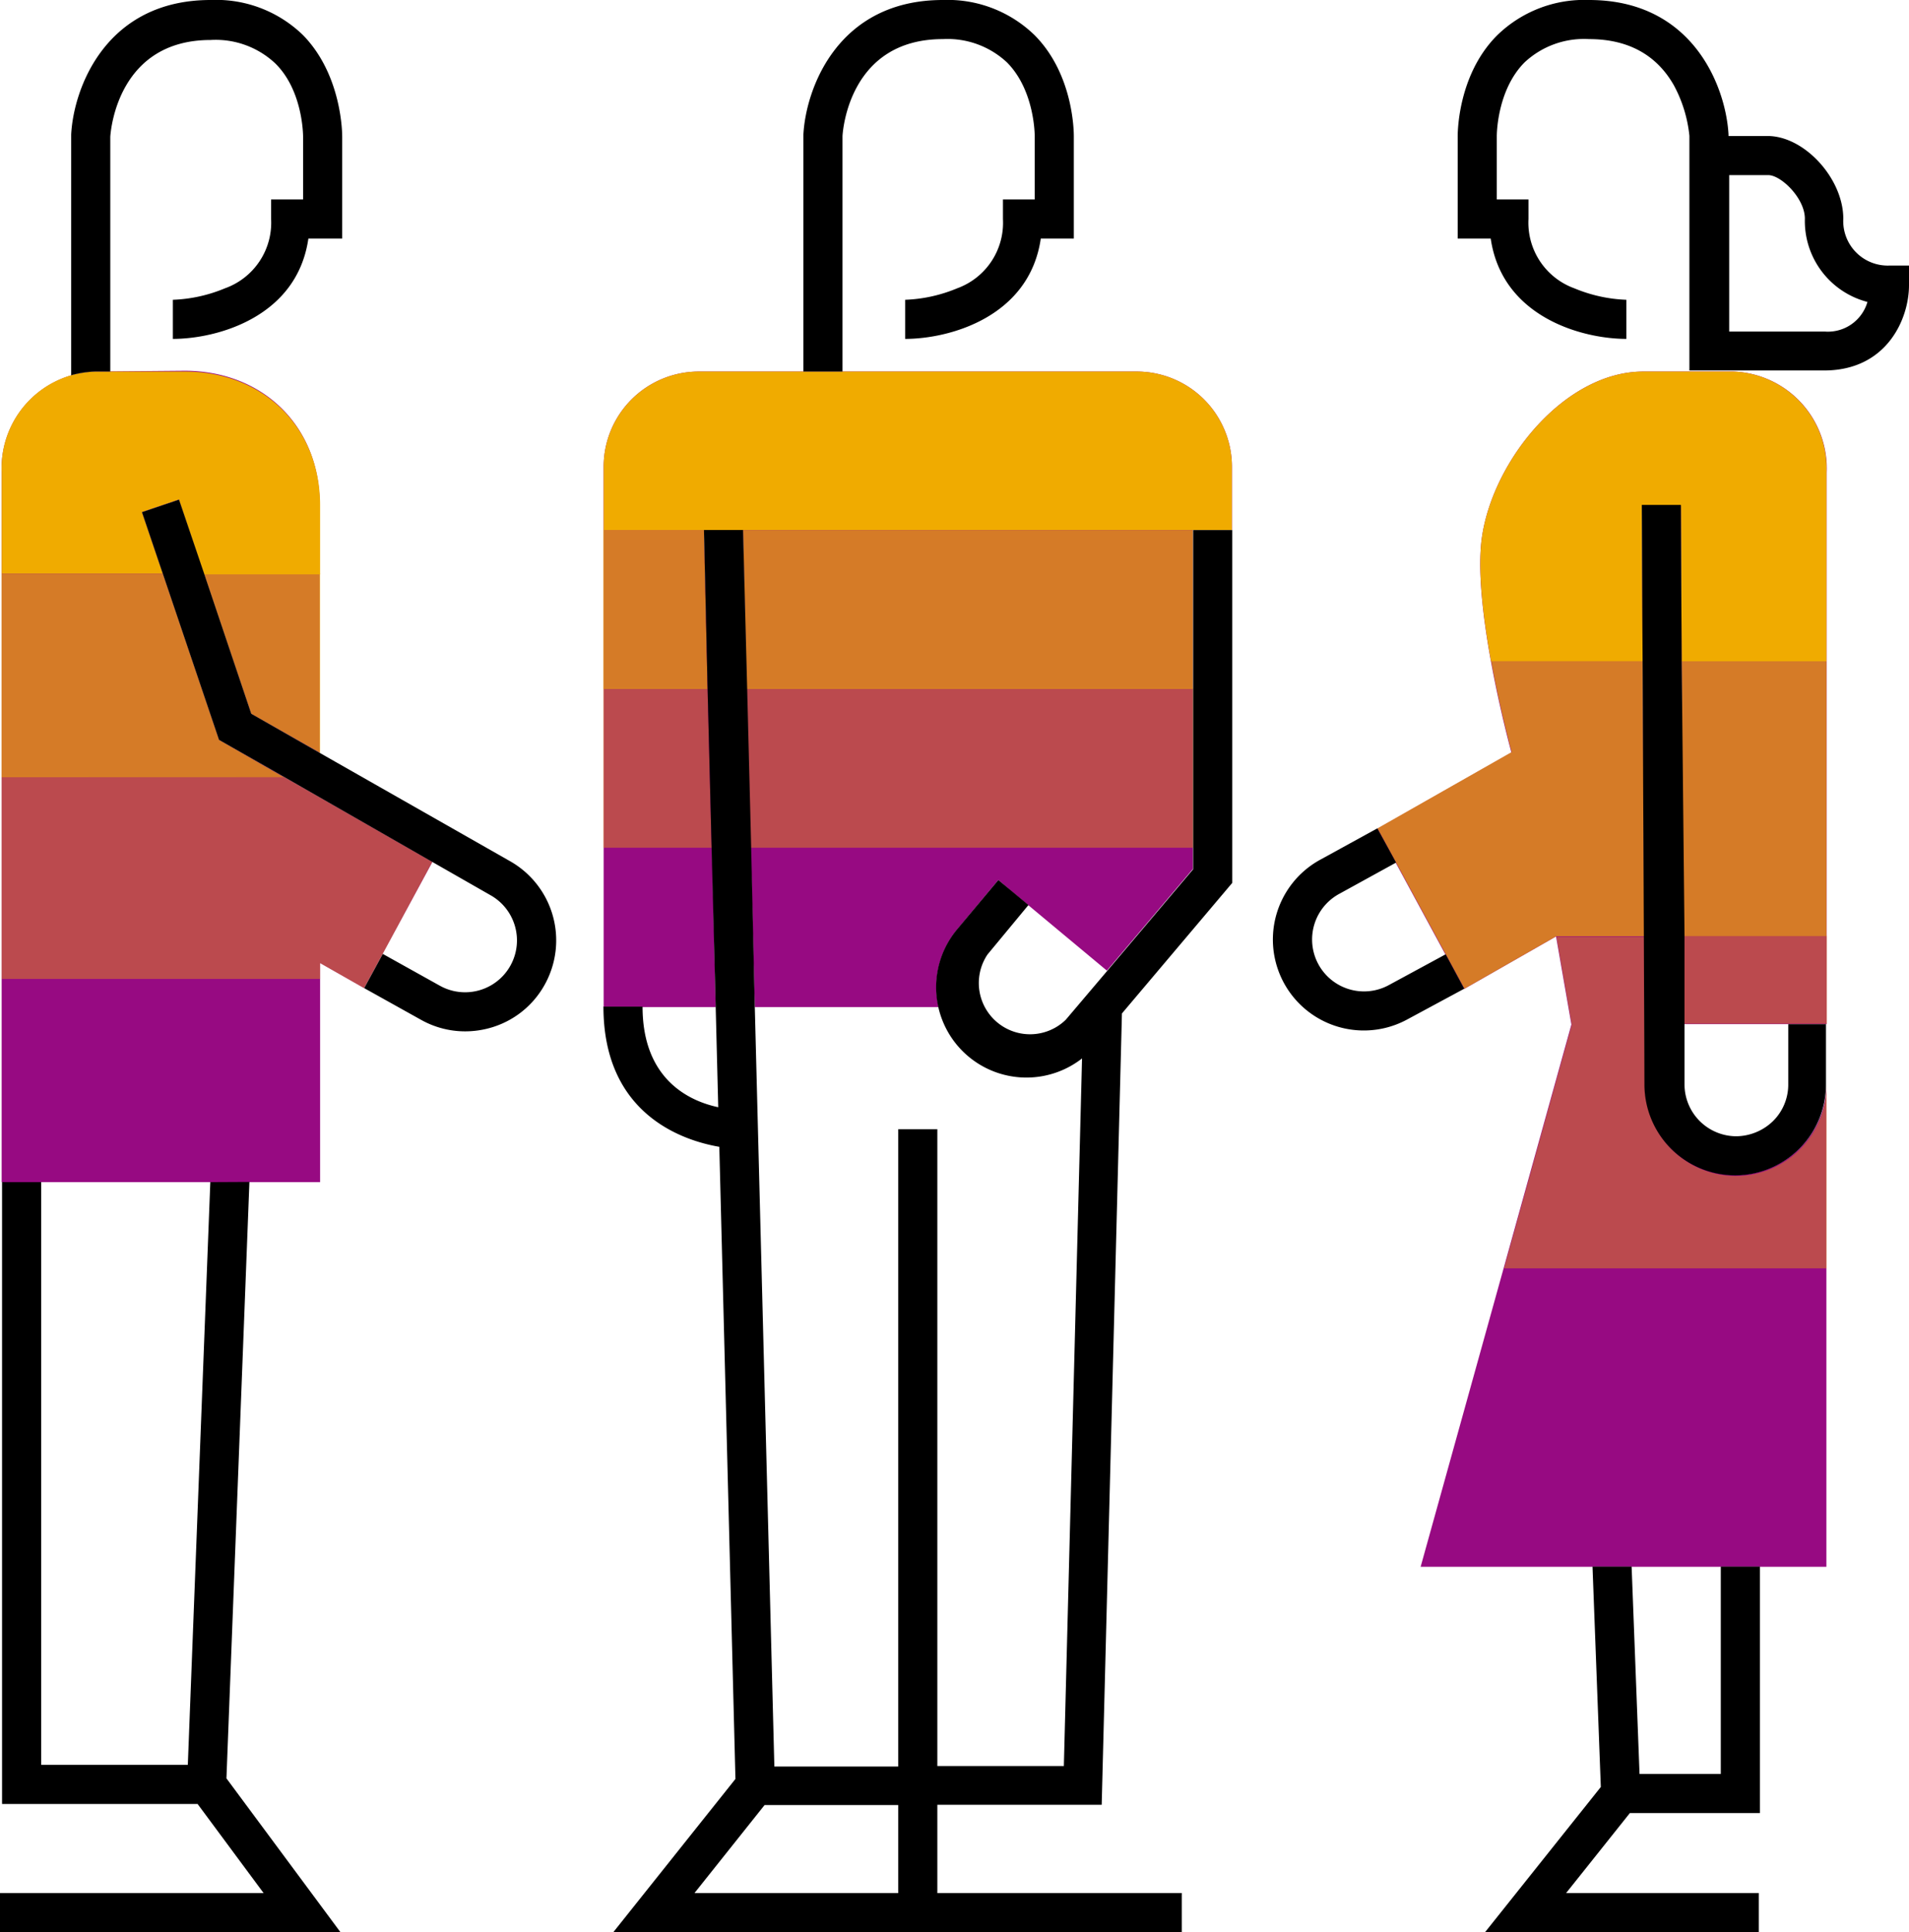
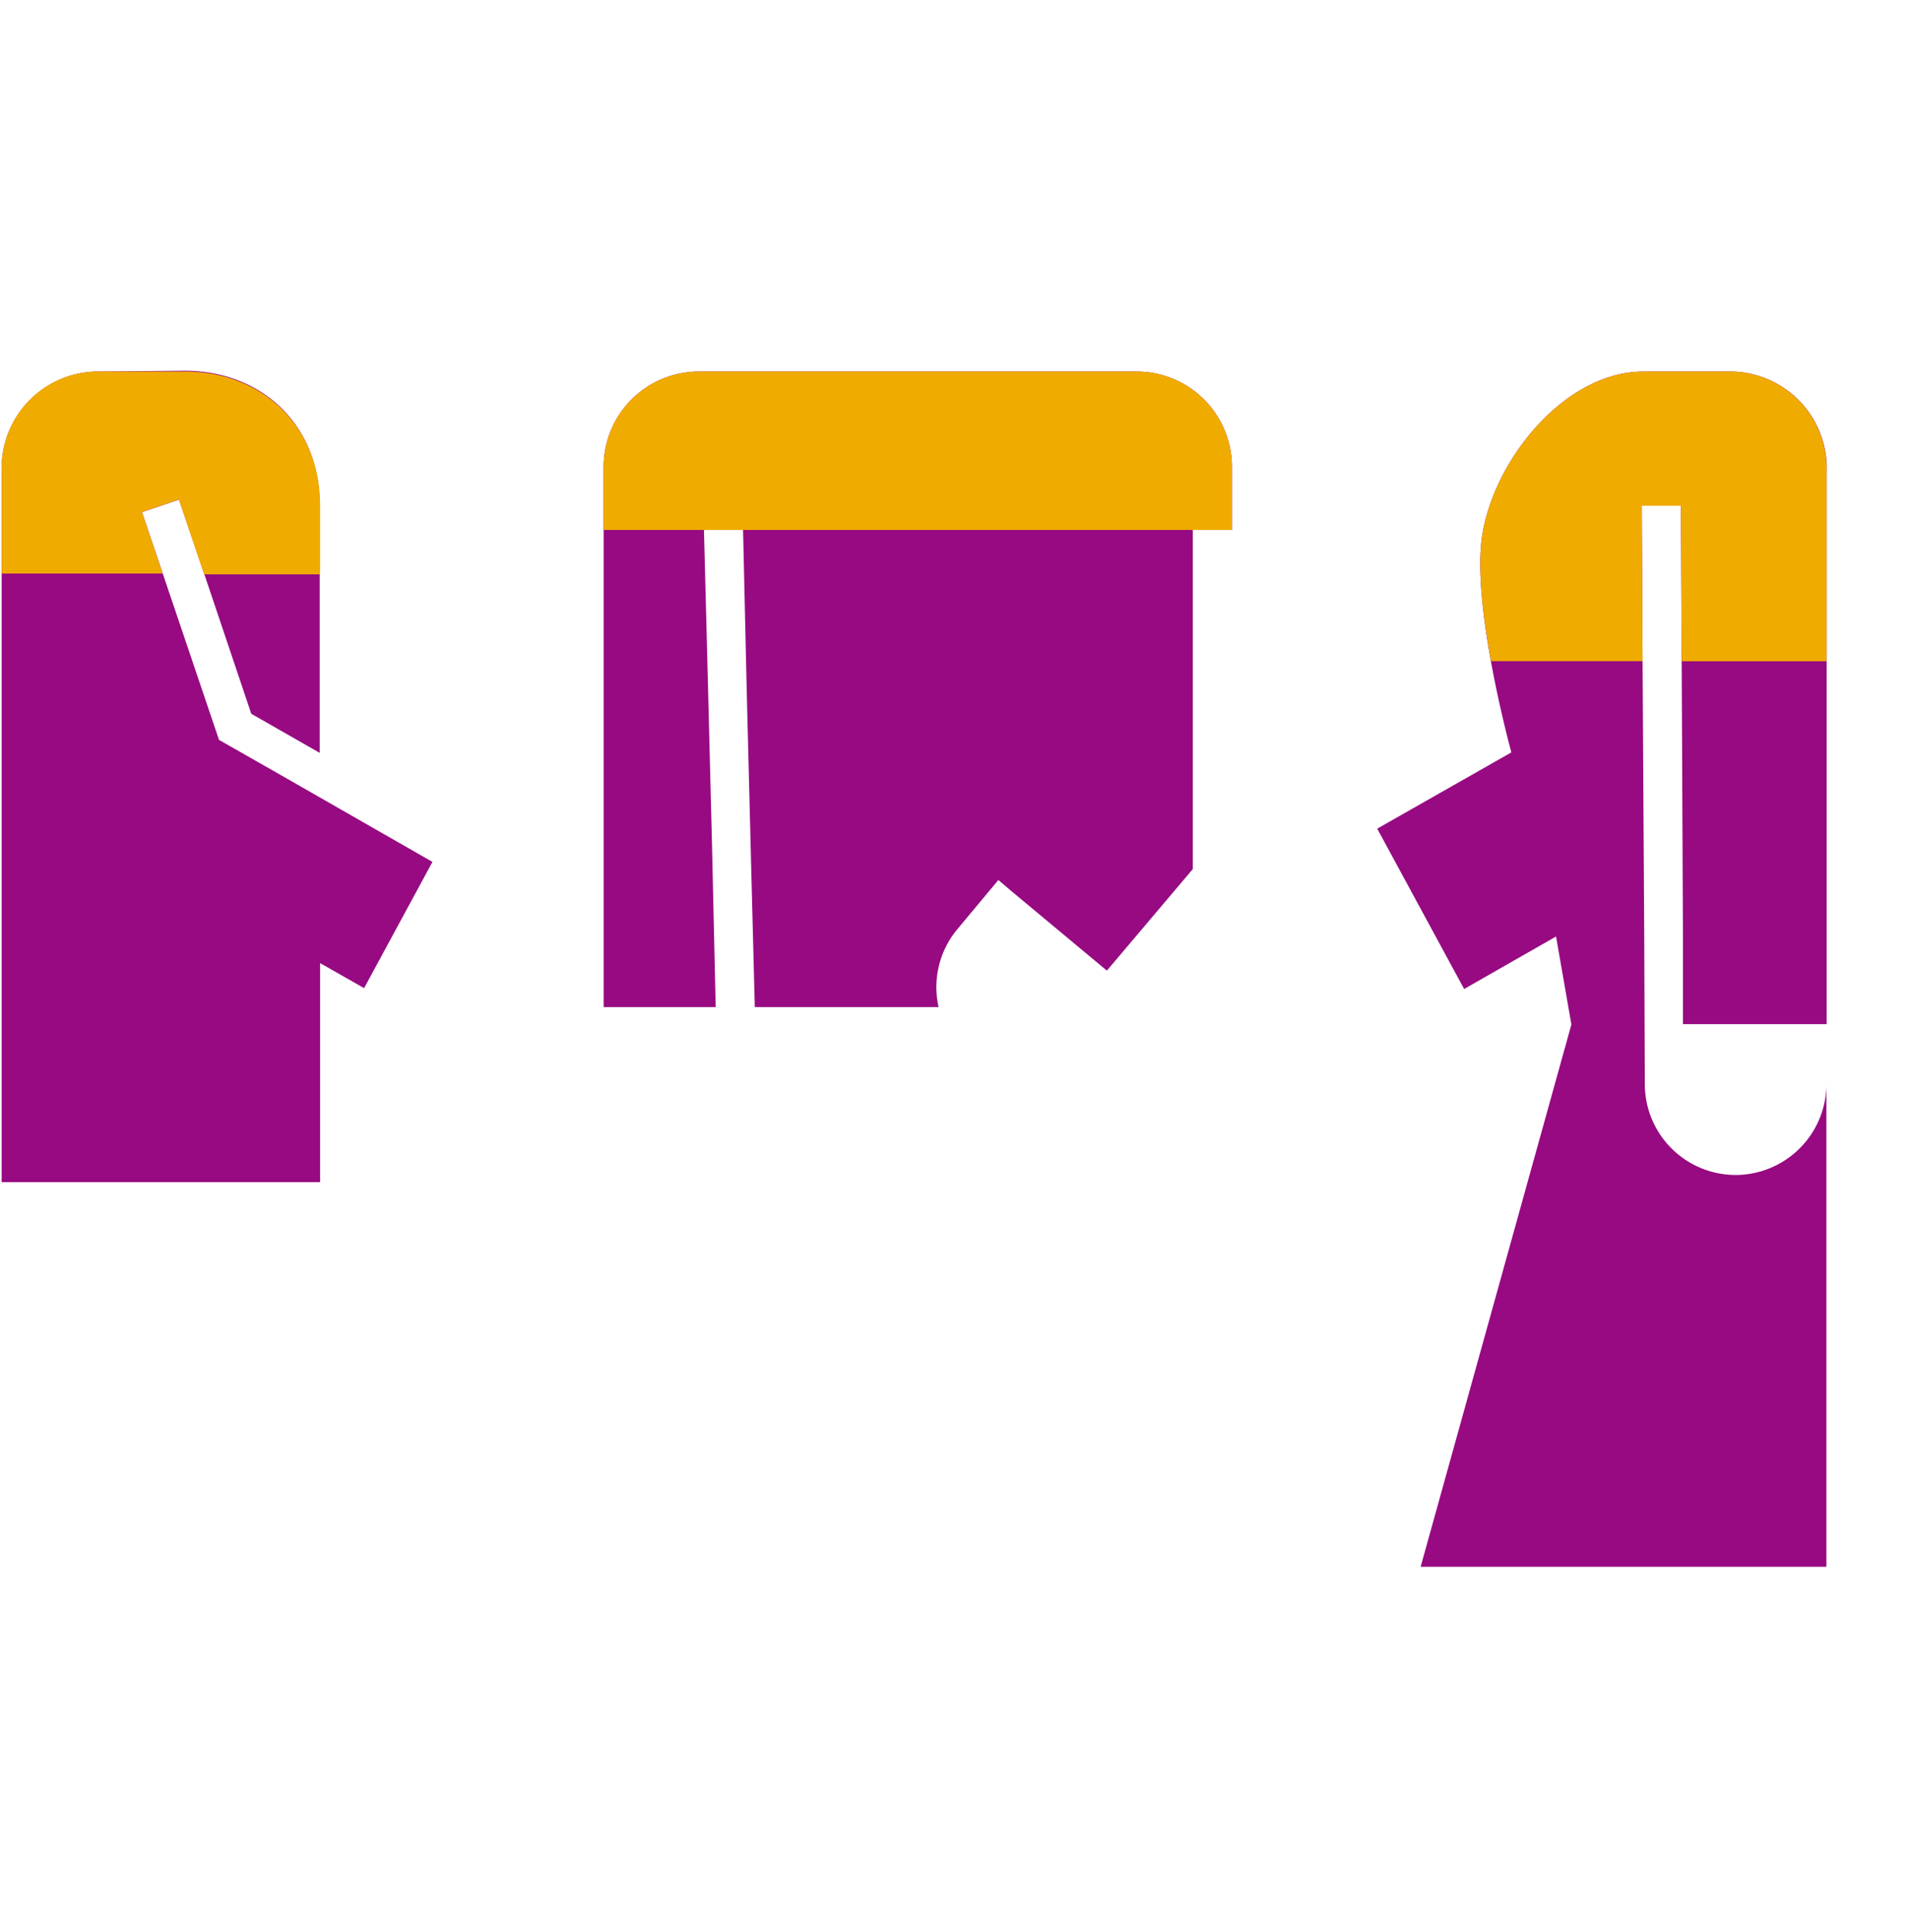
<svg xmlns="http://www.w3.org/2000/svg" viewBox="0 0 195.25 197.61">
  <defs>
    <style>.cls-1{fill:#970a82;}.cls-2,.cls-3,.cls-4{fill:#f0ab00;}.cls-3{opacity:0.7;}.cls-4{opacity:0.4;}</style>
  </defs>
  <title>Icon_mental health first aiders</title>
  <g id="Layer_2" data-name="Layer 2">
    <g id="outlines_--_combound_path" data-name="outlines -- combound path">
      <path class="cls-1" d="M126,54.2h-4V70.45l0,16.25v2.18l-8.79,10.39-9.75-8.12h0L102.11,90l-4.24,5.09A9.24,9.24,0,0,0,96,103H77.2L76.78,86.7l-.41-16.25L76,54.2H72l.42,16.25.41,16.25L73.2,103H61.74V47.71h0A9.74,9.74,0,0,1,71.49,38h44.78A9.74,9.74,0,0,1,126,47.71M39.14,97.55h0l5.09-9.4h0L29,79.43h0L22.4,75.67l-5.75-17v0l-2.13-6.29,3.79-1.28,2.57,7.57v0L25.7,73l7,4,0,0V51.59c0-8-5.8-13.67-13.82-13.67L9.71,38A9.91,9.91,0,0,0,.17,48.29V79.43h0V120.9H32.74V98.5l4.5,2.56h0Zm147.69,7.21V48.34A9.91,9.91,0,0,0,177.29,38l-9.21,0c-8,0-15.32,9-16.5,16.87-1.08,7.25,3,22.08,3,22.08l-13.72,7.8,8.89,16.4,9.4-5.37,1.57,9-15.42,55.46h41.5V111h0a9.31,9.31,0,0,1-9.3,9.17h0a9.3,9.3,0,0,1-9.27-9.34l-.06-15.13L168,67.54l-.08-15.89h4l.08,15.9.13,28.19,0,9,12.68,0h1.95" />
      <path class="cls-2" d="M9.71,38h1.57l7.64,0c8,0,13.82,5.69,13.82,13.67v7.07H20.87L18.3,51.09l-3.79,1.28,2.13,6.29H.17V48.29a9.87,9.87,0,0,1,7.11-9.91A10.55,10.55,0,0,1,9.71,38Zm167.58,0-9.21,0c-8,0-15.32,9-16.5,16.87-.5,3.37.12,8.36.92,12.75H168l-.08-15.89h4l.08,15.9h14.81V48.29A9.91,9.91,0,0,0,177.29,38Zm-61,0H71.49a9.74,9.74,0,0,0-9.75,9.75h0V54.2H126V47.71A9.74,9.74,0,0,0,116.27,38Z" />
-       <path class="cls-3" d="M25.7,73,20.87,58.68l11.87,0V77Zm-3.3,2.67-5.75-17-16.49,0V79.47H29ZM168,67.54H152.5c.93,5.07,2.11,9.38,2.11,9.38l-13.72,7.8,8.89,16.4,9.4-5.37h9Zm4.13,28.19,14.68,0V67.54H172ZM76.37,70.45H122V54.21H76ZM72,54.2H61.71V70.45H72.37Z" />
-       <path class="cls-4" d="M72.37,70.4l.41,16.3H61.71V70.4Zm-72.2,9v20.72H32.74V98.5l4.5,2.56h0l1.9-3.5,5.07-9.41L29,79.43Zm172,16.3,0,9,12.68,0h2v-9ZM186.82,111h0a9.3,9.3,0,0,1-9.3,9.27h0a9.3,9.3,0,0,1-9.27-9.34l-.06-15.13h-9l1.57,9-6.93,24.92h33V111ZM76.37,70.4l.41,16.3h45.27l0-16.3Z" />
-       <path d="M55.72,100.69a9.21,9.21,0,0,1-5.57,4.43,9.43,9.43,0,0,1-2.57.36,9.21,9.21,0,0,1-4.5-1.17l-5.83-3.25h0l1.9-3.5h0L45,100.82a5.3,5.3,0,1,0,5.14-9.28l-5.93-3.39h0L29,79.43h0L22.4,75.67l-5.75-17v0l-2.13-6.29,3.79-1.28,2.57,7.57v0L25.7,73l7,4,0,0L52.12,88.05A9.31,9.31,0,0,1,55.72,100.69Zm86.29.08a5.31,5.31,0,1,1-5-9.37l5.78-3.18-1.92-3.5-5.77,3.17a9.3,9.3,0,0,0,8.78,16.4l5.88-3.17-1.9-3.52ZM31,3.6A12.75,12.75,0,0,0,21.54,0C10.83,0,7.53,9,7.28,13.75V38.38A10.55,10.55,0,0,1,9.71,38h1.57v-24c.05-.82.86-9.91,10.26-9.91a8.9,8.9,0,0,1,6.61,2.39C31,9.27,31,13.88,31,14V20.4H27.73v2A7.13,7.13,0,0,1,23,29.49a15.18,15.18,0,0,1-5.32,1.17v4c4.49,0,12.7-2.21,13.86-10.26H35V14C35,13.73,35,7.7,31,3.6ZM195.25,27.16v2c0,3.51-2.31,8.73-8.68,8.73H172.79v-24a13.78,13.78,0,0,0-1.58-5.15C169.44,5.61,166.52,4,162.53,4a8.9,8.9,0,0,0-6.61,2.39c-2.85,2.88-2.83,7.49-2.83,7.54V20.4h3.24v2a7.14,7.14,0,0,0,4.7,7.09,15.19,15.19,0,0,0,5.31,1.17v4c-4.49,0-12.7-2.21-13.87-10.26h-3.38V14c0-.22-.06-6.25,4-10.35A12.75,12.75,0,0,1,162.53,0c10.71,0,14,9,14.26,13.75v.16h4c3.76,0,7.74,4.35,7.74,8.46a4.55,4.55,0,0,0,4.68,4.79ZM191,30.88a8.55,8.55,0,0,1-6.4-8.51c0-2.1-2.44-4.46-3.74-4.46h-4v16h9.78A4.21,4.21,0,0,0,191,30.88Zm-6.1,73.87h-2v6.18a5.24,5.24,0,0,1-1.57,3.74,5.47,5.47,0,0,1-3.76,1.54,5.31,5.31,0,0,1-5.28-5.34l0-6.16h0l0-9L172,67.54l-.08-15.9h-4L168,67.54l.13,28.2.06,15.13a9.3,9.3,0,0,0,9.27,9.34h0a9.3,9.3,0,0,0,9.3-9.27v-6.19ZM86.17,13.91C86.22,13.09,87,4,96.43,4A8.9,8.9,0,0,1,103,6.39c2.85,2.88,2.83,7.49,2.83,7.56V20.4h-3.25v2a7.13,7.13,0,0,1-4.69,7.09,15.19,15.19,0,0,1-5.31,1.17v4c4.49,0,12.7-2.21,13.87-10.26h3.38V14c0-.26.06-6.29-4-10.39A12.75,12.75,0,0,0,96.43,0c-10.71,0-14,9-14.26,13.75V38h4Zm9.7,179.7h25v4H62.73l12.49-15.67-1.65-64.65c-3.7-.64-11.85-3.29-11.85-14.34h4c0,7.53,4.88,9.68,7.74,10.29L73.2,103,72.78,86.7l-.41-16.25L72,54.2h4l.42,16.25.41,16.25L77.2,103l2,77.67H91.87V115.49h4v65.13h12.94l1.86-72.37a9.24,9.24,0,0,1-12.8-13.18L102.11,90l1.41,1.17,1.67,1.39L101,97.62A5.24,5.24,0,0,0,109,104.3l4.24-5,8.79-10.39V86.7l0-16.25V54.21h4V58l0,32.3-11.28,13.35-2.07,80.93H95.87Zm-4-9H78.2l-7.17,9H91.87ZM176,181.43h-8.31l-.81-21.21h-4l.85,22.54-11.84,14.85h28v-4H160.18l6.52-8.18H180V160.22h-4ZM21.51,120.9l-2.3,59.6h-15V120.9h-4v63.6h20l6.75,9.11H0v4H34.82L23.16,181.88l2.35-61Z" />
    </g>
  </g>
</svg>